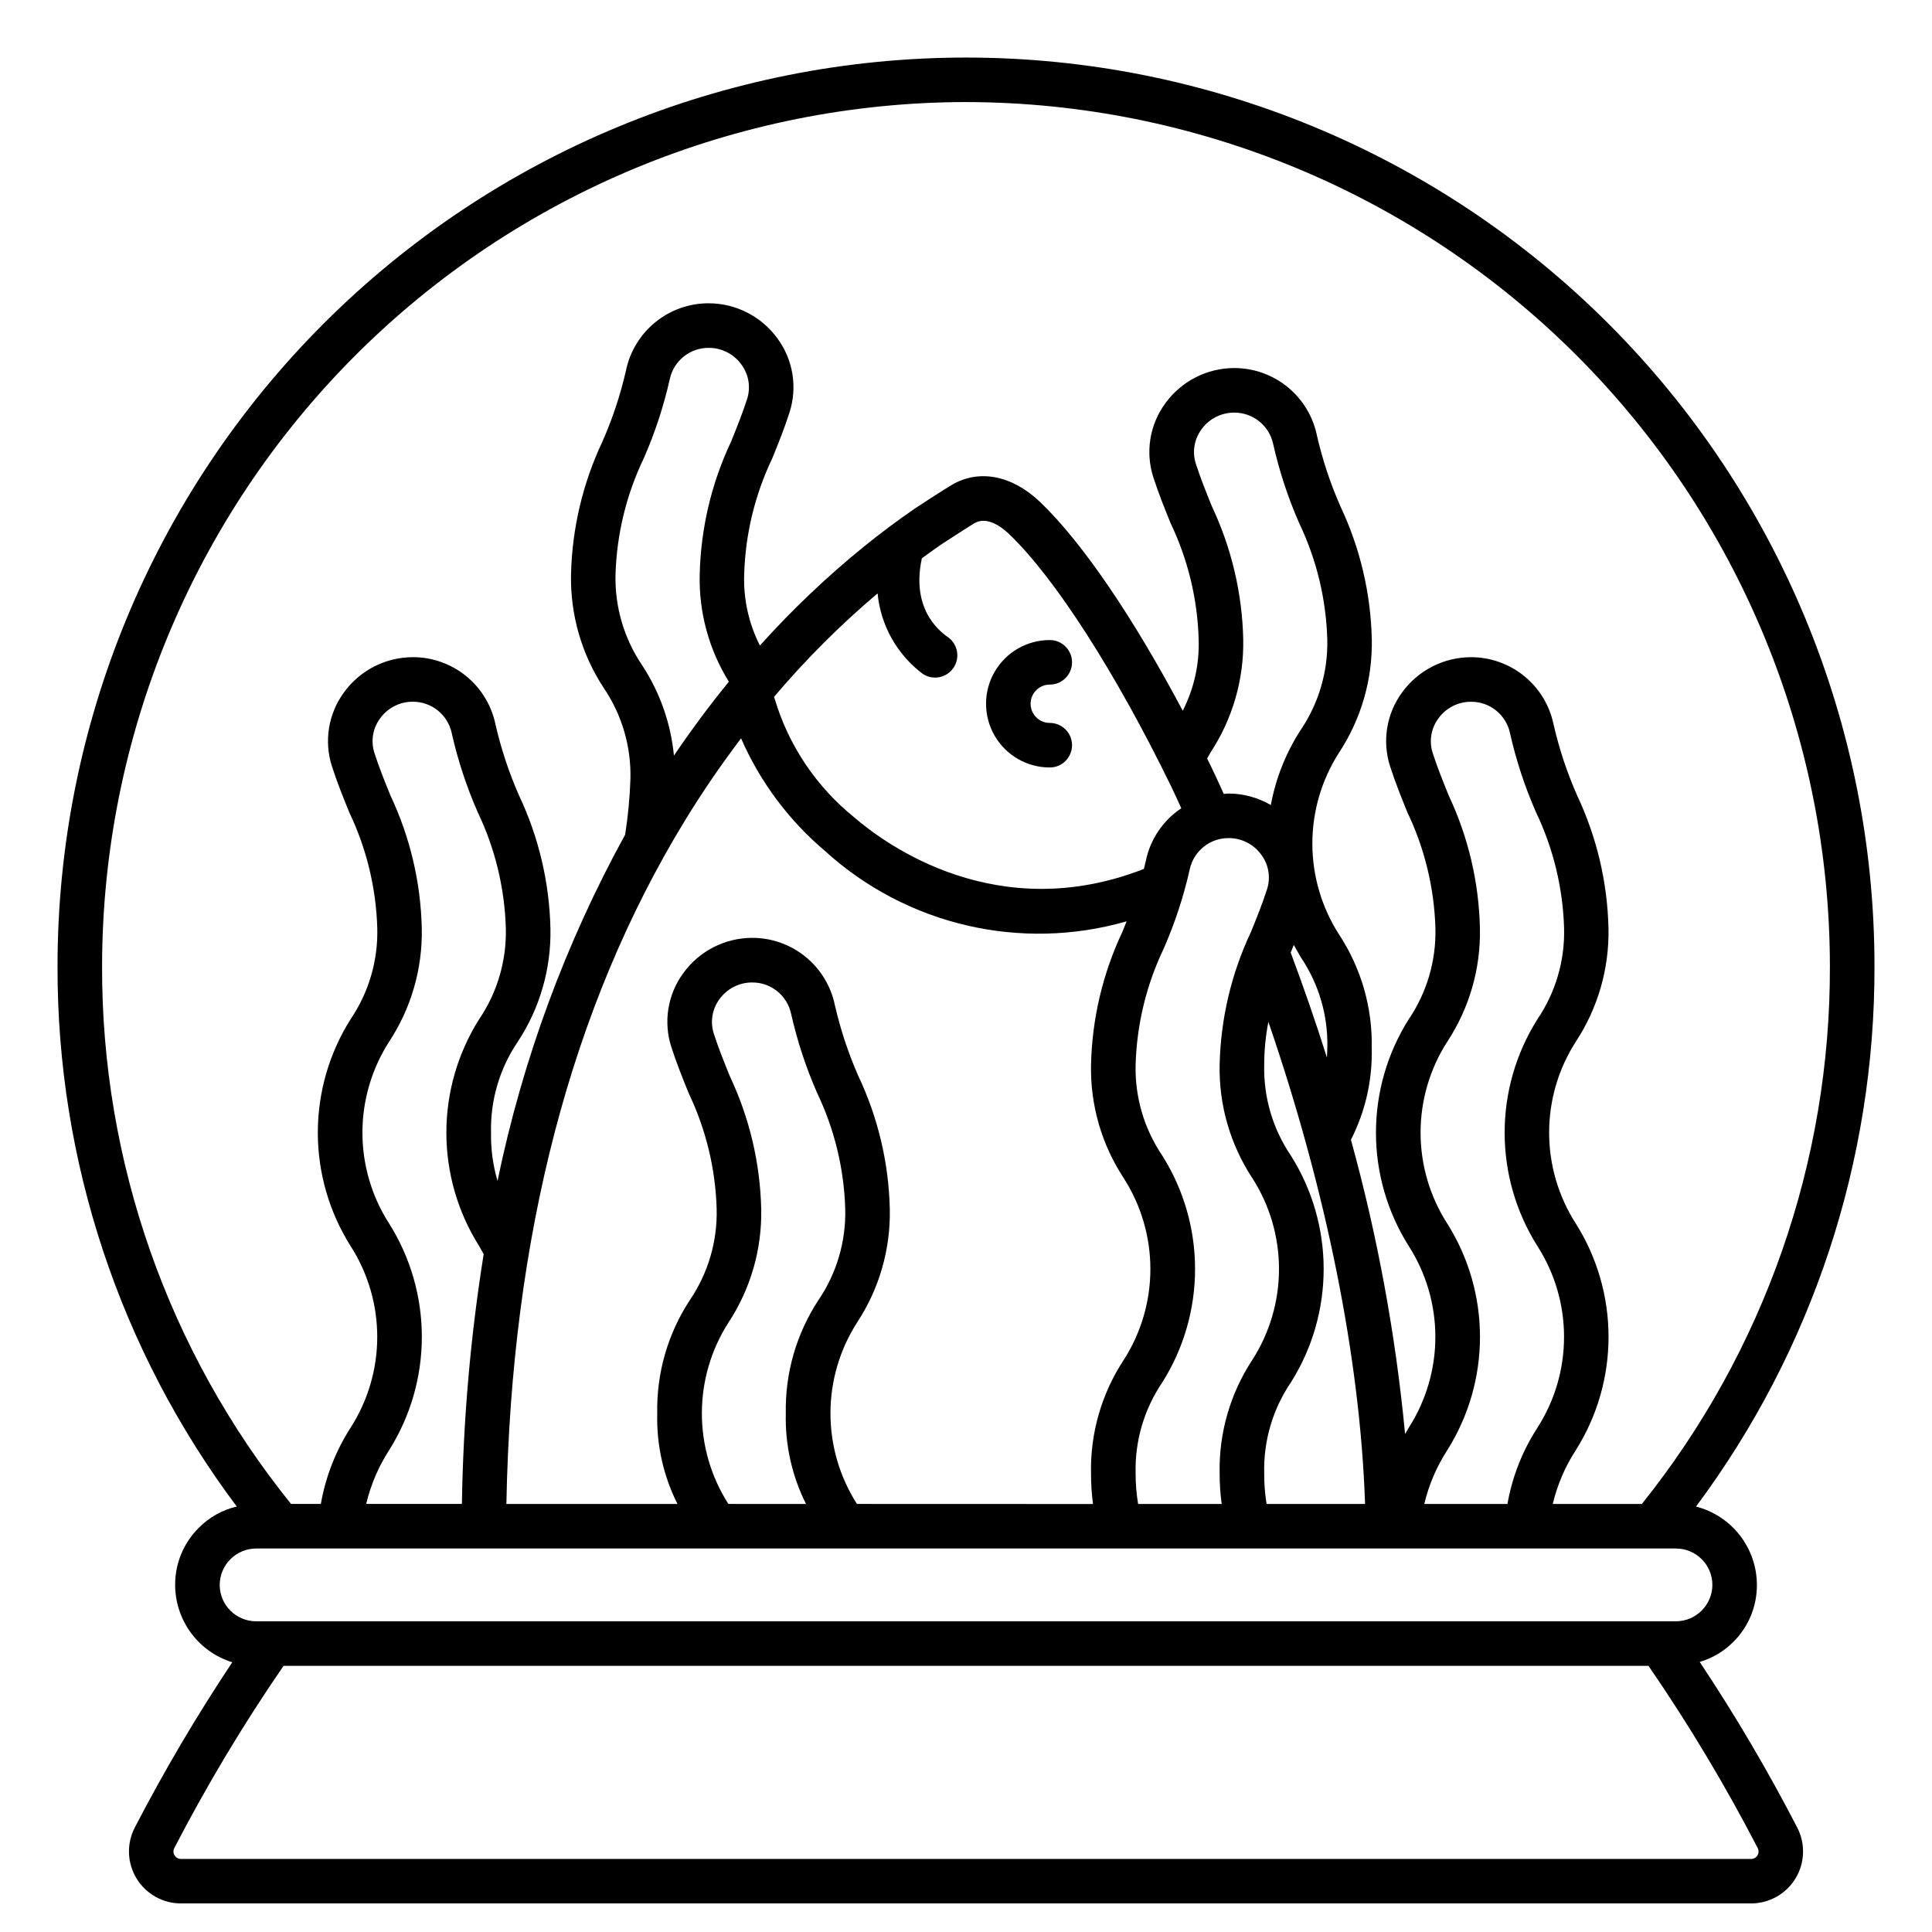
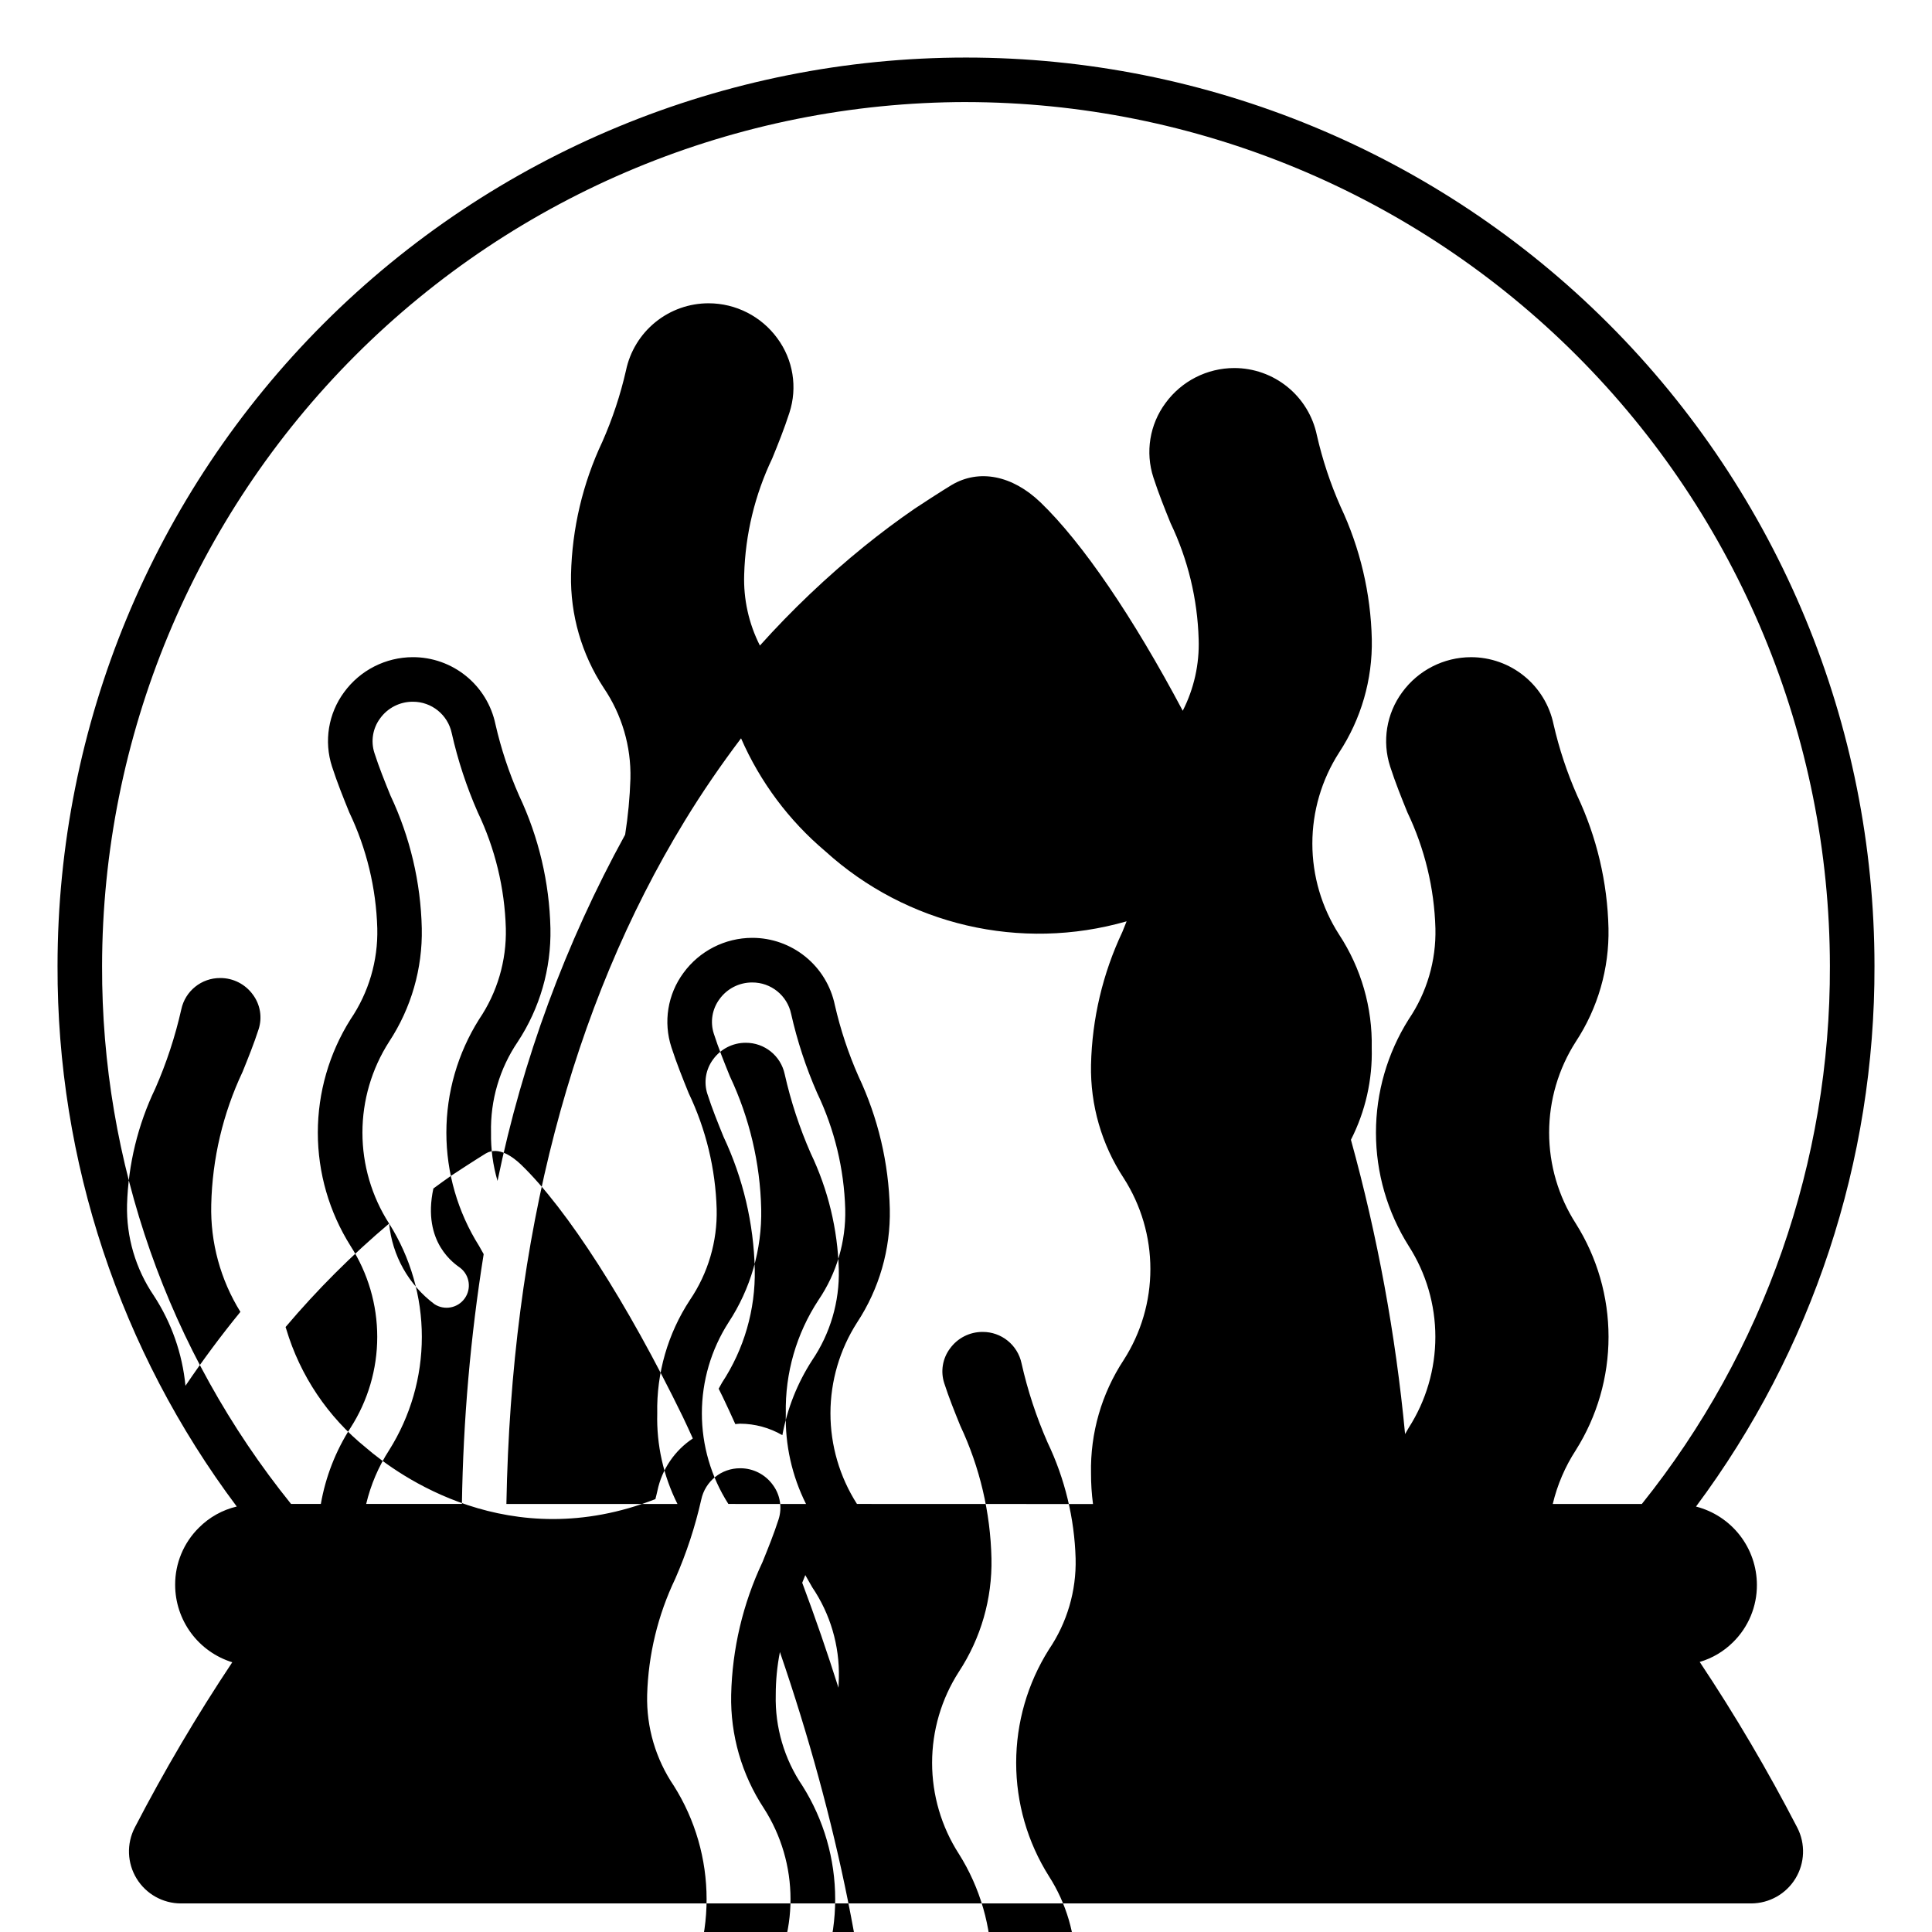
<svg xmlns="http://www.w3.org/2000/svg" fill="#000000" width="800px" height="800px" version="1.1" viewBox="144 144 512 512">
  <g>
-     <path d="m594.44 584.43c3.336-0.98 6.371-2.781 8.836-5.234 4.07-4 6.348-9.477 6.32-15.184-0.008-4.758-1.598-9.383-4.516-13.137-2.922-3.758-7.012-6.441-11.621-7.621 30.844-41.379 47.441-91.645 47.297-143.25 0-63.852-25.367-125.09-70.516-170.24-45.152-45.148-106.39-70.512-170.24-70.512s-125.09 25.363-170.24 70.512c-45.148 45.152-70.512 106.39-70.512 170.24-0.148 51.637 16.523 101.92 47.496 143.24-3.793 0.895-7.258 2.828-10.008 5.586-4.066 4-6.348 9.477-6.32 15.184 0.008 4.586 1.48 9.047 4.203 12.738 2.723 3.688 6.555 6.41 10.934 7.766-9.41 14.129-18.039 28.762-25.852 43.836-2.195 4.269-2.008 9.375 0.496 13.473 2.5 4.098 6.957 6.602 11.758 6.602h416.1c4.801-0.004 9.258-2.504 11.758-6.602 2.5-4.098 2.688-9.203 0.492-13.473-7.809-15.105-16.441-29.77-25.863-43.922zm-194.44-413.38c60.699 0.07 118.89 24.215 161.81 67.133 42.922 42.922 67.062 101.12 67.133 161.82 0.156 51.816-17.43 102.12-49.832 142.56h-23.617 0.004c1.203-5.066 3.273-9.887 6.109-14.25 5.668-8.992 8.672-19.402 8.672-30.031s-3.004-21.039-8.672-30.031c-4.617-7.191-7.07-15.555-7.07-24.098 0-8.543 2.453-16.906 7.07-24.098 5.856-8.906 8.875-19.383 8.66-30.043-0.277-12.184-3.106-24.172-8.305-35.195-2.684-6.082-4.781-12.41-6.262-18.891-1.051-5.023-3.801-9.535-7.785-12.77s-8.961-5-14.094-4.996c-7.199 0.016-13.961 3.461-18.207 9.273-4.191 5.676-5.387 13.027-3.199 19.734 1.375 4.254 2.984 8.238 4.547 12.09v0.004c4.602 9.621 7.137 20.098 7.438 30.758 0.211 8.578-2.266 17.008-7.082 24.109-5.668 8.992-8.676 19.406-8.676 30.035 0 10.629 3.008 21.039 8.676 30.031 4.613 7.188 7.066 15.551 7.066 24.094 0 8.543-2.453 16.902-7.066 24.094-0.32 0.543-0.637 1.102-0.957 1.656-2.504-26.367-7.305-52.461-14.352-77.988 3.844-7.535 5.738-15.914 5.512-24.371 0.215-10.656-2.805-21.125-8.66-30.031-4.617-7.188-7.074-15.551-7.074-24.094 0-8.543 2.457-16.91 7.074-24.098 5.863-8.91 8.891-19.387 8.68-30.051-0.277-12.184-3.106-24.172-8.301-35.191-2.688-6.082-4.785-12.41-6.262-18.895-1.051-5.031-3.801-9.547-7.793-12.785-3.988-3.238-8.973-5.004-14.113-5-7.203 0.016-13.965 3.465-18.207 9.289-4.195 5.668-5.391 13.02-3.199 19.727 1.379 4.254 2.988 8.238 4.547 12.09 4.602 9.625 7.137 20.105 7.441 30.766 0.227 6.574-1.227 13.094-4.215 18.953-13.16-24.797-26.562-44.523-37.719-55.25-7.477-7.16-16.266-8.883-23.52-4.586-2.363 1.406-8.941 5.688-9.738 6.234-4.594 3.148-9.113 6.543-13.422 10.023-9.898 8.023-19.148 16.816-27.66 26.297-2.953-5.828-4.387-12.309-4.164-18.84 0.305-10.664 2.84-21.141 7.438-30.766 1.574-3.852 3.176-7.836 4.547-12.086 2.188-6.707 0.996-14.059-3.195-19.73-4.242-5.82-11.004-9.27-18.203-9.281-5.141-0.008-10.129 1.758-14.117 5-3.992 3.238-6.742 7.758-7.793 12.789-1.477 6.484-3.574 12.812-6.262 18.895-5.199 11.02-8.031 23.008-8.305 35.191-0.215 10.66 2.805 21.133 8.66 30.043 4.82 7.098 7.297 15.527 7.082 24.109-0.164 4.953-0.633 9.895-1.402 14.793-15.785 28.73-27.184 59.66-33.82 91.762-1.215-4.144-1.793-8.449-1.719-12.77-0.211-8.578 2.266-17.008 7.086-24.109 5.856-8.906 8.875-19.383 8.656-30.043-0.273-12.184-3.106-24.176-8.309-35.199-2.684-6.082-4.781-12.41-6.262-18.891-1.047-5.031-3.797-9.551-7.785-12.789-3.988-3.242-8.973-5.008-14.113-5-7.203 0.016-13.965 3.461-18.207 9.277-4.195 5.676-5.387 13.023-3.203 19.73 1.379 4.254 2.988 8.238 4.551 12.09v0.004c4.602 9.621 7.133 20.098 7.441 30.758 0.211 8.578-2.266 17.012-7.086 24.109-5.664 8.992-8.672 19.406-8.672 30.035s3.008 21.039 8.672 30.031c4.617 7.188 7.074 15.551 7.074 24.094 0 8.543-2.457 16.906-7.074 24.094-3.941 6.133-6.617 12.996-7.871 20.18h-7.898c-32.547-40.371-50.227-90.703-50.078-142.56 0.07-60.699 24.215-118.89 67.133-161.82 42.922-42.918 101.12-67.062 161.82-67.133zm-62.977 371.51c-4.594-7.184-7.031-15.531-7.019-24.059 0.008-8.523 2.461-16.867 7.066-24.043 5.856-8.906 8.875-19.383 8.66-30.043-0.277-12.18-3.106-24.172-8.309-35.191-1.547-3.824-3.012-7.438-4.254-11.289-1.004-3.113-0.445-6.519 1.504-9.148 2.004-2.785 5.231-4.434 8.66-4.422 4.977-0.031 9.289 3.445 10.324 8.312 1.621 7.195 3.93 14.219 6.894 20.973 4.602 9.621 7.141 20.102 7.445 30.762 0.211 8.578-2.266 17.012-7.086 24.109-5.856 8.91-8.875 19.383-8.66 30.043-0.215 8.324 1.625 16.57 5.359 24.012zm34.078 0c-4.594-7.184-7.031-15.531-7.023-24.059 0.012-8.523 2.465-16.867 7.07-24.043 5.856-8.906 8.875-19.383 8.66-30.043-0.277-12.184-3.106-24.172-8.309-35.195-2.684-6.082-4.781-12.41-6.262-18.891-1.047-5.035-3.797-9.551-7.789-12.789-3.988-3.242-8.973-5.008-14.113-5-7.203 0.016-13.965 3.465-18.207 9.281-4.195 5.672-5.387 13.023-3.195 19.727 1.379 4.254 2.988 8.238 4.547 12.09l-0.004 0.004c4.606 9.621 7.141 20.098 7.445 30.758 0.211 8.578-2.266 17.008-7.086 24.109-5.856 8.91-8.875 19.383-8.66 30.043-0.219 8.32 1.621 16.57 5.356 24.012h-45.332c1.297-70.824 17.145-131.68 47.23-180.97 4.676-7.676 9.691-14.957 14.957-21.93v-0.004c5.043 11.551 12.68 21.785 22.312 29.914 21.602 19.617 51.82 26.648 79.863 18.586-0.375 0.938-0.738 1.867-1.125 2.812-5.203 11.023-8.031 23.016-8.305 35.199-0.215 10.66 2.801 21.133 8.66 30.039 4.617 7.191 7.07 15.555 7.07 24.102 0 8.543-2.453 16.906-7.07 24.098-5.856 8.902-8.875 19.371-8.66 30.023-0.008 2.723 0.168 5.445 0.523 8.148zm-123.98-74.305c-4.617-7.188-7.074-15.555-7.074-24.098 0-8.543 2.457-16.906 7.074-24.098 5.856-8.906 8.875-19.383 8.656-30.043-0.273-12.18-3.102-24.168-8.301-35.191-1.551-3.824-3.016-7.441-4.254-11.289-1.004-3.113-0.445-6.519 1.504-9.148 2.004-2.785 5.231-4.434 8.66-4.422 4.977-0.027 9.289 3.445 10.324 8.312 1.617 7.195 3.93 14.219 6.894 20.973 4.602 9.621 7.141 20.105 7.445 30.766 0.211 8.578-2.269 17.008-7.086 24.109-5.664 8.992-8.672 19.406-8.672 30.035 0 10.629 3.008 21.039 8.672 30.031 0.422 0.727 0.812 1.445 1.215 2.164-3.504 21.902-5.43 44.023-5.766 66.203h-25.371c1.203-5.062 3.258-9.883 6.082-14.25 5.664-8.992 8.668-19.402 8.668-30.031s-3.004-21.039-8.668-30.031zm129.45-167c0.816 8.5 5.18 16.258 12.023 21.367 2.648 1.711 6.176 1.039 8.008-1.531 1.836-2.57 1.32-6.125-1.16-8.074-1.285-0.957-10.254-6.57-7.144-21.051 1.609-1.18 3.219-2.363 4.852-3.484 0.648-0.445 7.039-4.598 9.055-5.809 3.375-1.992 7.281 1.004 9.316 2.953 12.16 11.691 28.188 36.668 42.867 66.816 0.926 1.902 1.785 3.832 2.664 5.762v0.004c-4.832 3.207-8.203 8.191-9.383 13.871-0.152 0.754-0.359 1.469-0.535 2.199-38.645 15.094-68.094-6.195-76.754-13.668v-0.004c-10.043-8.098-17.395-19.051-21.082-31.414-0.039-0.176-0.117-0.34-0.172-0.512 8.371-9.887 17.551-19.062 27.445-27.426zm88.602-23.047c-1.551-3.824-3.016-7.441-4.254-11.289v0.004c-1.012-3.113-0.453-6.523 1.496-9.152 2.004-2.785 5.231-4.434 8.66-4.422 4.981-0.027 9.293 3.445 10.328 8.316 1.621 7.199 3.93 14.223 6.898 20.977 4.598 9.625 7.133 20.105 7.441 30.766 0.211 8.578-2.266 17.008-7.086 24.109-3.898 6.027-6.57 12.762-7.871 19.82-3.402-1.977-7.266-3.027-11.203-3.043-0.434 0-0.844 0.086-1.266 0.109-1.086-2.363-2.152-4.777-3.301-7.129-0.371-0.762-0.742-1.504-1.113-2.254 0.297-0.523 0.57-1.043 0.879-1.574h-0.004c5.867-8.902 8.898-19.379 8.695-30.039-0.277-12.184-3.106-24.172-8.301-35.195zm30.469 146.03c-2.93-9.277-6.129-18.539-9.594-27.793 0.137-0.348 0.277-0.688 0.418-1.035l0.395-0.996c0.605 1.09 1.211 2.152 1.812 3.18l-0.004 0.004c4.82 7.09 7.301 15.516 7.086 24.09-0.012 0.898-0.078 1.695-0.102 2.539zm-158.48-99.582c-5.094 6.234-9.949 12.766-14.562 19.59v0.004c-0.824-8.531-3.707-16.734-8.395-23.906-4.82-7.098-7.301-15.527-7.086-24.105 0.316-10.664 2.863-21.145 7.477-30.762 2.969-6.758 5.277-13.781 6.898-20.98 1.031-4.871 5.348-8.344 10.328-8.312 3.43-0.012 6.652 1.633 8.656 4.418 1.953 2.629 2.516 6.039 1.508 9.156-1.242 3.844-2.703 7.457-4.25 11.285-5.199 11.02-8.027 23.012-8.305 35.195-0.25 10.023 2.438 19.902 7.731 28.422zm108.45 217.91c-0.449-2.695-0.672-5.418-0.66-8.148-0.215-8.57 2.262-16.996 7.082-24.086 5.668-8.992 8.672-19.406 8.672-30.031 0-10.629-3.004-21.043-8.672-30.035-4.82-7.102-7.297-15.531-7.082-24.109 0.305-10.664 2.84-21.145 7.441-30.766 2.965-6.754 5.273-13.777 6.894-20.973 1.031-4.871 5.348-8.348 10.324-8.316 3.434-0.012 6.656 1.637 8.66 4.426 1.949 2.625 2.508 6.031 1.504 9.145-1.242 3.848-2.707 7.477-4.254 11.293-5.203 11.02-8.031 23.012-8.305 35.191-0.219 10.66 2.801 21.133 8.656 30.039 4.621 7.191 7.074 15.555 7.074 24.102 0 8.543-2.453 16.906-7.074 24.098-5.852 8.902-8.871 19.371-8.656 30.023-0.004 2.723 0.18 5.445 0.543 8.148zm34.047 0c-0.438-2.695-0.648-5.422-0.629-8.148-0.215-8.57 2.262-16.996 7.082-24.086 5.668-8.992 8.672-19.406 8.672-30.031 0-10.629-3.004-21.043-8.672-30.035-4.82-7.102-7.297-15.531-7.082-24.109 0-3.812 0.371-7.613 1.105-11.355 15.223 44.301 24.32 89 25.621 127.76zm47.879-74.305c-4.617-7.188-7.07-15.555-7.07-24.098 0-8.543 2.453-16.906 7.07-24.098 5.859-8.906 8.879-19.383 8.66-30.043-0.266-12.18-3.078-24.168-8.266-35.191-1.547-3.824-3.016-7.441-4.254-11.289-1.008-3.113-0.445-6.523 1.508-9.148 2-2.789 5.223-4.434 8.652-4.422 4.977-0.031 9.293 3.441 10.328 8.312 1.617 7.199 3.926 14.223 6.894 20.977 4.602 9.621 7.133 20.102 7.438 30.762 0.215 8.578-2.262 17.012-7.082 24.109-5.668 8.992-8.672 19.406-8.672 30.035 0 10.629 3.004 21.039 8.672 30.031 4.617 7.188 7.07 15.551 7.07 24.094 0 8.543-2.453 16.906-7.07 24.094-3.969 6.125-6.664 12.988-7.926 20.18h-22.043 0.004c1.199-5.062 3.258-9.883 6.086-14.25 5.668-8.992 8.672-19.402 8.672-30.031s-3.004-21.039-8.672-30.031zm-325.31 95.754c0.023-5.316 4.328-9.617 9.641-9.645h376.29c5.324 0.008 9.637 4.32 9.641 9.645-0.023 5.316-4.328 9.617-9.641 9.645h-376.29c-5.32-0.008-9.637-4.32-9.641-9.645zm407.52 71.68c-0.352 0.594-0.996 0.953-1.688 0.941h-416.11c-0.688 0-1.328-0.355-1.688-0.941-0.359-0.59-0.387-1.32-0.07-1.934 8.637-16.684 18.309-32.816 28.957-48.293h361.72c10.645 15.477 20.312 31.609 28.949 48.293 0.328 0.609 0.297 1.352-0.074 1.934z" />
-     <path d="m422.2 347.39c3.258 0 5.902-2.644 5.902-5.906 0-3.258-2.644-5.902-5.902-5.902-2.805 0-5.078-2.273-5.078-5.078s2.273-5.078 5.078-5.078c3.258 0 5.902-2.641 5.902-5.902s-2.644-5.906-5.902-5.906c-6.035 0-11.609 3.219-14.625 8.445-3.016 5.223-3.016 11.66 0 16.883 3.016 5.227 8.59 8.445 14.625 8.445z" />
+     <path d="m594.44 584.43c3.336-0.98 6.371-2.781 8.836-5.234 4.07-4 6.348-9.477 6.32-15.184-0.008-4.758-1.598-9.383-4.516-13.137-2.922-3.758-7.012-6.441-11.621-7.621 30.844-41.379 47.441-91.645 47.297-143.25 0-63.852-25.367-125.09-70.516-170.24-45.152-45.148-106.39-70.512-170.24-70.512s-125.09 25.363-170.24 70.512c-45.148 45.152-70.512 106.39-70.512 170.24-0.148 51.637 16.523 101.92 47.496 143.24-3.793 0.895-7.258 2.828-10.008 5.586-4.066 4-6.348 9.477-6.32 15.184 0.008 4.586 1.48 9.047 4.203 12.738 2.723 3.688 6.555 6.41 10.934 7.766-9.41 14.129-18.039 28.762-25.852 43.836-2.195 4.269-2.008 9.375 0.496 13.473 2.5 4.098 6.957 6.602 11.758 6.602h416.1c4.801-0.004 9.258-2.504 11.758-6.602 2.5-4.098 2.688-9.203 0.492-13.473-7.809-15.105-16.441-29.77-25.863-43.922zm-194.44-413.38c60.699 0.07 118.89 24.215 161.81 67.133 42.922 42.922 67.062 101.12 67.133 161.82 0.156 51.816-17.43 102.12-49.832 142.56h-23.617 0.004c1.203-5.066 3.273-9.887 6.109-14.25 5.668-8.992 8.672-19.402 8.672-30.031s-3.004-21.039-8.672-30.031c-4.617-7.191-7.07-15.555-7.07-24.098 0-8.543 2.453-16.906 7.07-24.098 5.856-8.906 8.875-19.383 8.66-30.043-0.277-12.184-3.106-24.172-8.305-35.195-2.684-6.082-4.781-12.41-6.262-18.891-1.051-5.023-3.801-9.535-7.785-12.77s-8.961-5-14.094-4.996c-7.199 0.016-13.961 3.461-18.207 9.273-4.191 5.676-5.387 13.027-3.199 19.734 1.375 4.254 2.984 8.238 4.547 12.09v0.004c4.602 9.621 7.137 20.098 7.438 30.758 0.211 8.578-2.266 17.008-7.082 24.109-5.668 8.992-8.676 19.406-8.676 30.035 0 10.629 3.008 21.039 8.676 30.031 4.613 7.188 7.066 15.551 7.066 24.094 0 8.543-2.453 16.902-7.066 24.094-0.32 0.543-0.637 1.102-0.957 1.656-2.504-26.367-7.305-52.461-14.352-77.988 3.844-7.535 5.738-15.914 5.512-24.371 0.215-10.656-2.805-21.125-8.66-30.031-4.617-7.188-7.074-15.551-7.074-24.094 0-8.543 2.457-16.91 7.074-24.098 5.863-8.91 8.891-19.387 8.68-30.051-0.277-12.184-3.106-24.172-8.301-35.191-2.688-6.082-4.785-12.41-6.262-18.895-1.051-5.031-3.801-9.547-7.793-12.785-3.988-3.238-8.973-5.004-14.113-5-7.203 0.016-13.965 3.465-18.207 9.289-4.195 5.668-5.391 13.02-3.199 19.727 1.379 4.254 2.988 8.238 4.547 12.09 4.602 9.625 7.137 20.105 7.441 30.766 0.227 6.574-1.227 13.094-4.215 18.953-13.16-24.797-26.562-44.523-37.719-55.25-7.477-7.16-16.266-8.883-23.52-4.586-2.363 1.406-8.941 5.688-9.738 6.234-4.594 3.148-9.113 6.543-13.422 10.023-9.898 8.023-19.148 16.816-27.66 26.297-2.953-5.828-4.387-12.309-4.164-18.84 0.305-10.664 2.84-21.141 7.438-30.766 1.574-3.852 3.176-7.836 4.547-12.086 2.188-6.707 0.996-14.059-3.195-19.73-4.242-5.82-11.004-9.27-18.203-9.281-5.141-0.008-10.129 1.758-14.117 5-3.992 3.238-6.742 7.758-7.793 12.789-1.477 6.484-3.574 12.812-6.262 18.895-5.199 11.02-8.031 23.008-8.305 35.191-0.215 10.66 2.805 21.133 8.66 30.043 4.82 7.098 7.297 15.527 7.082 24.109-0.164 4.953-0.633 9.895-1.402 14.793-15.785 28.73-27.184 59.66-33.82 91.762-1.215-4.144-1.793-8.449-1.719-12.77-0.211-8.578 2.266-17.008 7.086-24.109 5.856-8.906 8.875-19.383 8.656-30.043-0.273-12.184-3.106-24.176-8.309-35.199-2.684-6.082-4.781-12.41-6.262-18.891-1.047-5.031-3.797-9.551-7.785-12.789-3.988-3.242-8.973-5.008-14.113-5-7.203 0.016-13.965 3.461-18.207 9.277-4.195 5.676-5.387 13.023-3.203 19.73 1.379 4.254 2.988 8.238 4.551 12.09v0.004c4.602 9.621 7.133 20.098 7.441 30.758 0.211 8.578-2.266 17.012-7.086 24.109-5.664 8.992-8.672 19.406-8.672 30.035s3.008 21.039 8.672 30.031c4.617 7.188 7.074 15.551 7.074 24.094 0 8.543-2.457 16.906-7.074 24.094-3.941 6.133-6.617 12.996-7.871 20.18h-7.898c-32.547-40.371-50.227-90.703-50.078-142.56 0.07-60.699 24.215-118.89 67.133-161.82 42.922-42.918 101.12-67.062 161.82-67.133zm-62.977 371.51c-4.594-7.184-7.031-15.531-7.019-24.059 0.008-8.523 2.461-16.867 7.066-24.043 5.856-8.906 8.875-19.383 8.66-30.043-0.277-12.18-3.106-24.172-8.309-35.191-1.547-3.824-3.012-7.438-4.254-11.289-1.004-3.113-0.445-6.519 1.504-9.148 2.004-2.785 5.231-4.434 8.66-4.422 4.977-0.031 9.289 3.445 10.324 8.312 1.621 7.195 3.93 14.219 6.894 20.973 4.602 9.621 7.141 20.102 7.445 30.762 0.211 8.578-2.266 17.012-7.086 24.109-5.856 8.91-8.875 19.383-8.66 30.043-0.215 8.324 1.625 16.57 5.359 24.012zm34.078 0c-4.594-7.184-7.031-15.531-7.023-24.059 0.012-8.523 2.465-16.867 7.07-24.043 5.856-8.906 8.875-19.383 8.66-30.043-0.277-12.184-3.106-24.172-8.309-35.195-2.684-6.082-4.781-12.41-6.262-18.891-1.047-5.035-3.797-9.551-7.789-12.789-3.988-3.242-8.973-5.008-14.113-5-7.203 0.016-13.965 3.465-18.207 9.281-4.195 5.672-5.387 13.023-3.195 19.727 1.379 4.254 2.988 8.238 4.547 12.09l-0.004 0.004c4.606 9.621 7.141 20.098 7.445 30.758 0.211 8.578-2.266 17.008-7.086 24.109-5.856 8.91-8.875 19.383-8.66 30.043-0.219 8.32 1.621 16.57 5.356 24.012h-45.332c1.297-70.824 17.145-131.68 47.23-180.97 4.676-7.676 9.691-14.957 14.957-21.93v-0.004c5.043 11.551 12.68 21.785 22.312 29.914 21.602 19.617 51.82 26.648 79.863 18.586-0.375 0.938-0.738 1.867-1.125 2.812-5.203 11.023-8.031 23.016-8.305 35.199-0.215 10.66 2.801 21.133 8.66 30.039 4.617 7.191 7.07 15.555 7.07 24.102 0 8.543-2.453 16.906-7.07 24.098-5.856 8.902-8.875 19.371-8.66 30.023-0.008 2.723 0.168 5.445 0.523 8.148zm-123.98-74.305c-4.617-7.188-7.074-15.555-7.074-24.098 0-8.543 2.457-16.906 7.074-24.098 5.856-8.906 8.875-19.383 8.656-30.043-0.273-12.18-3.102-24.168-8.301-35.191-1.551-3.824-3.016-7.441-4.254-11.289-1.004-3.113-0.445-6.519 1.504-9.148 2.004-2.785 5.231-4.434 8.66-4.422 4.977-0.027 9.289 3.445 10.324 8.312 1.617 7.195 3.93 14.219 6.894 20.973 4.602 9.621 7.141 20.105 7.445 30.766 0.211 8.578-2.269 17.008-7.086 24.109-5.664 8.992-8.672 19.406-8.672 30.035 0 10.629 3.008 21.039 8.672 30.031 0.422 0.727 0.812 1.445 1.215 2.164-3.504 21.902-5.43 44.023-5.766 66.203h-25.371c1.203-5.062 3.258-9.883 6.082-14.25 5.664-8.992 8.668-19.402 8.668-30.031s-3.004-21.039-8.668-30.031zc0.816 8.5 5.18 16.258 12.023 21.367 2.648 1.711 6.176 1.039 8.008-1.531 1.836-2.57 1.32-6.125-1.16-8.074-1.285-0.957-10.254-6.57-7.144-21.051 1.609-1.18 3.219-2.363 4.852-3.484 0.648-0.445 7.039-4.598 9.055-5.809 3.375-1.992 7.281 1.004 9.316 2.953 12.16 11.691 28.188 36.668 42.867 66.816 0.926 1.902 1.785 3.832 2.664 5.762v0.004c-4.832 3.207-8.203 8.191-9.383 13.871-0.152 0.754-0.359 1.469-0.535 2.199-38.645 15.094-68.094-6.195-76.754-13.668v-0.004c-10.043-8.098-17.395-19.051-21.082-31.414-0.039-0.176-0.117-0.34-0.172-0.512 8.371-9.887 17.551-19.062 27.445-27.426zm88.602-23.047c-1.551-3.824-3.016-7.441-4.254-11.289v0.004c-1.012-3.113-0.453-6.523 1.496-9.152 2.004-2.785 5.231-4.434 8.66-4.422 4.981-0.027 9.293 3.445 10.328 8.316 1.621 7.199 3.93 14.223 6.898 20.977 4.598 9.625 7.133 20.105 7.441 30.766 0.211 8.578-2.266 17.008-7.086 24.109-3.898 6.027-6.57 12.762-7.871 19.82-3.402-1.977-7.266-3.027-11.203-3.043-0.434 0-0.844 0.086-1.266 0.109-1.086-2.363-2.152-4.777-3.301-7.129-0.371-0.762-0.742-1.504-1.113-2.254 0.297-0.523 0.57-1.043 0.879-1.574h-0.004c5.867-8.902 8.898-19.379 8.695-30.039-0.277-12.184-3.106-24.172-8.301-35.195zm30.469 146.03c-2.93-9.277-6.129-18.539-9.594-27.793 0.137-0.348 0.277-0.688 0.418-1.035l0.395-0.996c0.605 1.09 1.211 2.152 1.812 3.18l-0.004 0.004c4.82 7.09 7.301 15.516 7.086 24.09-0.012 0.898-0.078 1.695-0.102 2.539zm-158.48-99.582c-5.094 6.234-9.949 12.766-14.562 19.59v0.004c-0.824-8.531-3.707-16.734-8.395-23.906-4.82-7.098-7.301-15.527-7.086-24.105 0.316-10.664 2.863-21.145 7.477-30.762 2.969-6.758 5.277-13.781 6.898-20.98 1.031-4.871 5.348-8.344 10.328-8.312 3.43-0.012 6.652 1.633 8.656 4.418 1.953 2.629 2.516 6.039 1.508 9.156-1.242 3.844-2.703 7.457-4.25 11.285-5.199 11.02-8.027 23.012-8.305 35.195-0.25 10.023 2.438 19.902 7.731 28.422zm108.45 217.91c-0.449-2.695-0.672-5.418-0.66-8.148-0.215-8.57 2.262-16.996 7.082-24.086 5.668-8.992 8.672-19.406 8.672-30.031 0-10.629-3.004-21.043-8.672-30.035-4.82-7.102-7.297-15.531-7.082-24.109 0.305-10.664 2.84-21.145 7.441-30.766 2.965-6.754 5.273-13.777 6.894-20.973 1.031-4.871 5.348-8.348 10.324-8.316 3.434-0.012 6.656 1.637 8.66 4.426 1.949 2.625 2.508 6.031 1.504 9.145-1.242 3.848-2.707 7.477-4.254 11.293-5.203 11.02-8.031 23.012-8.305 35.191-0.219 10.66 2.801 21.133 8.656 30.039 4.621 7.191 7.074 15.555 7.074 24.102 0 8.543-2.453 16.906-7.074 24.098-5.852 8.902-8.871 19.371-8.656 30.023-0.004 2.723 0.18 5.445 0.543 8.148zm34.047 0c-0.438-2.695-0.648-5.422-0.629-8.148-0.215-8.57 2.262-16.996 7.082-24.086 5.668-8.992 8.672-19.406 8.672-30.031 0-10.629-3.004-21.043-8.672-30.035-4.82-7.102-7.297-15.531-7.082-24.109 0-3.812 0.371-7.613 1.105-11.355 15.223 44.301 24.32 89 25.621 127.76zm47.879-74.305c-4.617-7.188-7.07-15.555-7.07-24.098 0-8.543 2.453-16.906 7.07-24.098 5.859-8.906 8.879-19.383 8.66-30.043-0.266-12.18-3.078-24.168-8.266-35.191-1.547-3.824-3.016-7.441-4.254-11.289-1.008-3.113-0.445-6.523 1.508-9.148 2-2.789 5.223-4.434 8.652-4.422 4.977-0.031 9.293 3.441 10.328 8.312 1.617 7.199 3.926 14.223 6.894 20.977 4.602 9.621 7.133 20.102 7.438 30.762 0.215 8.578-2.262 17.012-7.082 24.109-5.668 8.992-8.672 19.406-8.672 30.035 0 10.629 3.004 21.039 8.672 30.031 4.617 7.188 7.07 15.551 7.07 24.094 0 8.543-2.453 16.906-7.07 24.094-3.969 6.125-6.664 12.988-7.926 20.18h-22.043 0.004c1.199-5.062 3.258-9.883 6.086-14.25 5.668-8.992 8.672-19.402 8.672-30.031s-3.004-21.039-8.672-30.031zm-325.31 95.754c0.023-5.316 4.328-9.617 9.641-9.645h376.29c5.324 0.008 9.637 4.32 9.641 9.645-0.023 5.316-4.328 9.617-9.641 9.645h-376.29c-5.32-0.008-9.637-4.32-9.641-9.645zm407.52 71.68c-0.352 0.594-0.996 0.953-1.688 0.941h-416.11c-0.688 0-1.328-0.355-1.688-0.941-0.359-0.59-0.387-1.32-0.07-1.934 8.637-16.684 18.309-32.816 28.957-48.293h361.72c10.645 15.477 20.312 31.609 28.949 48.293 0.328 0.609 0.297 1.352-0.074 1.934z" />
  </g>
</svg>